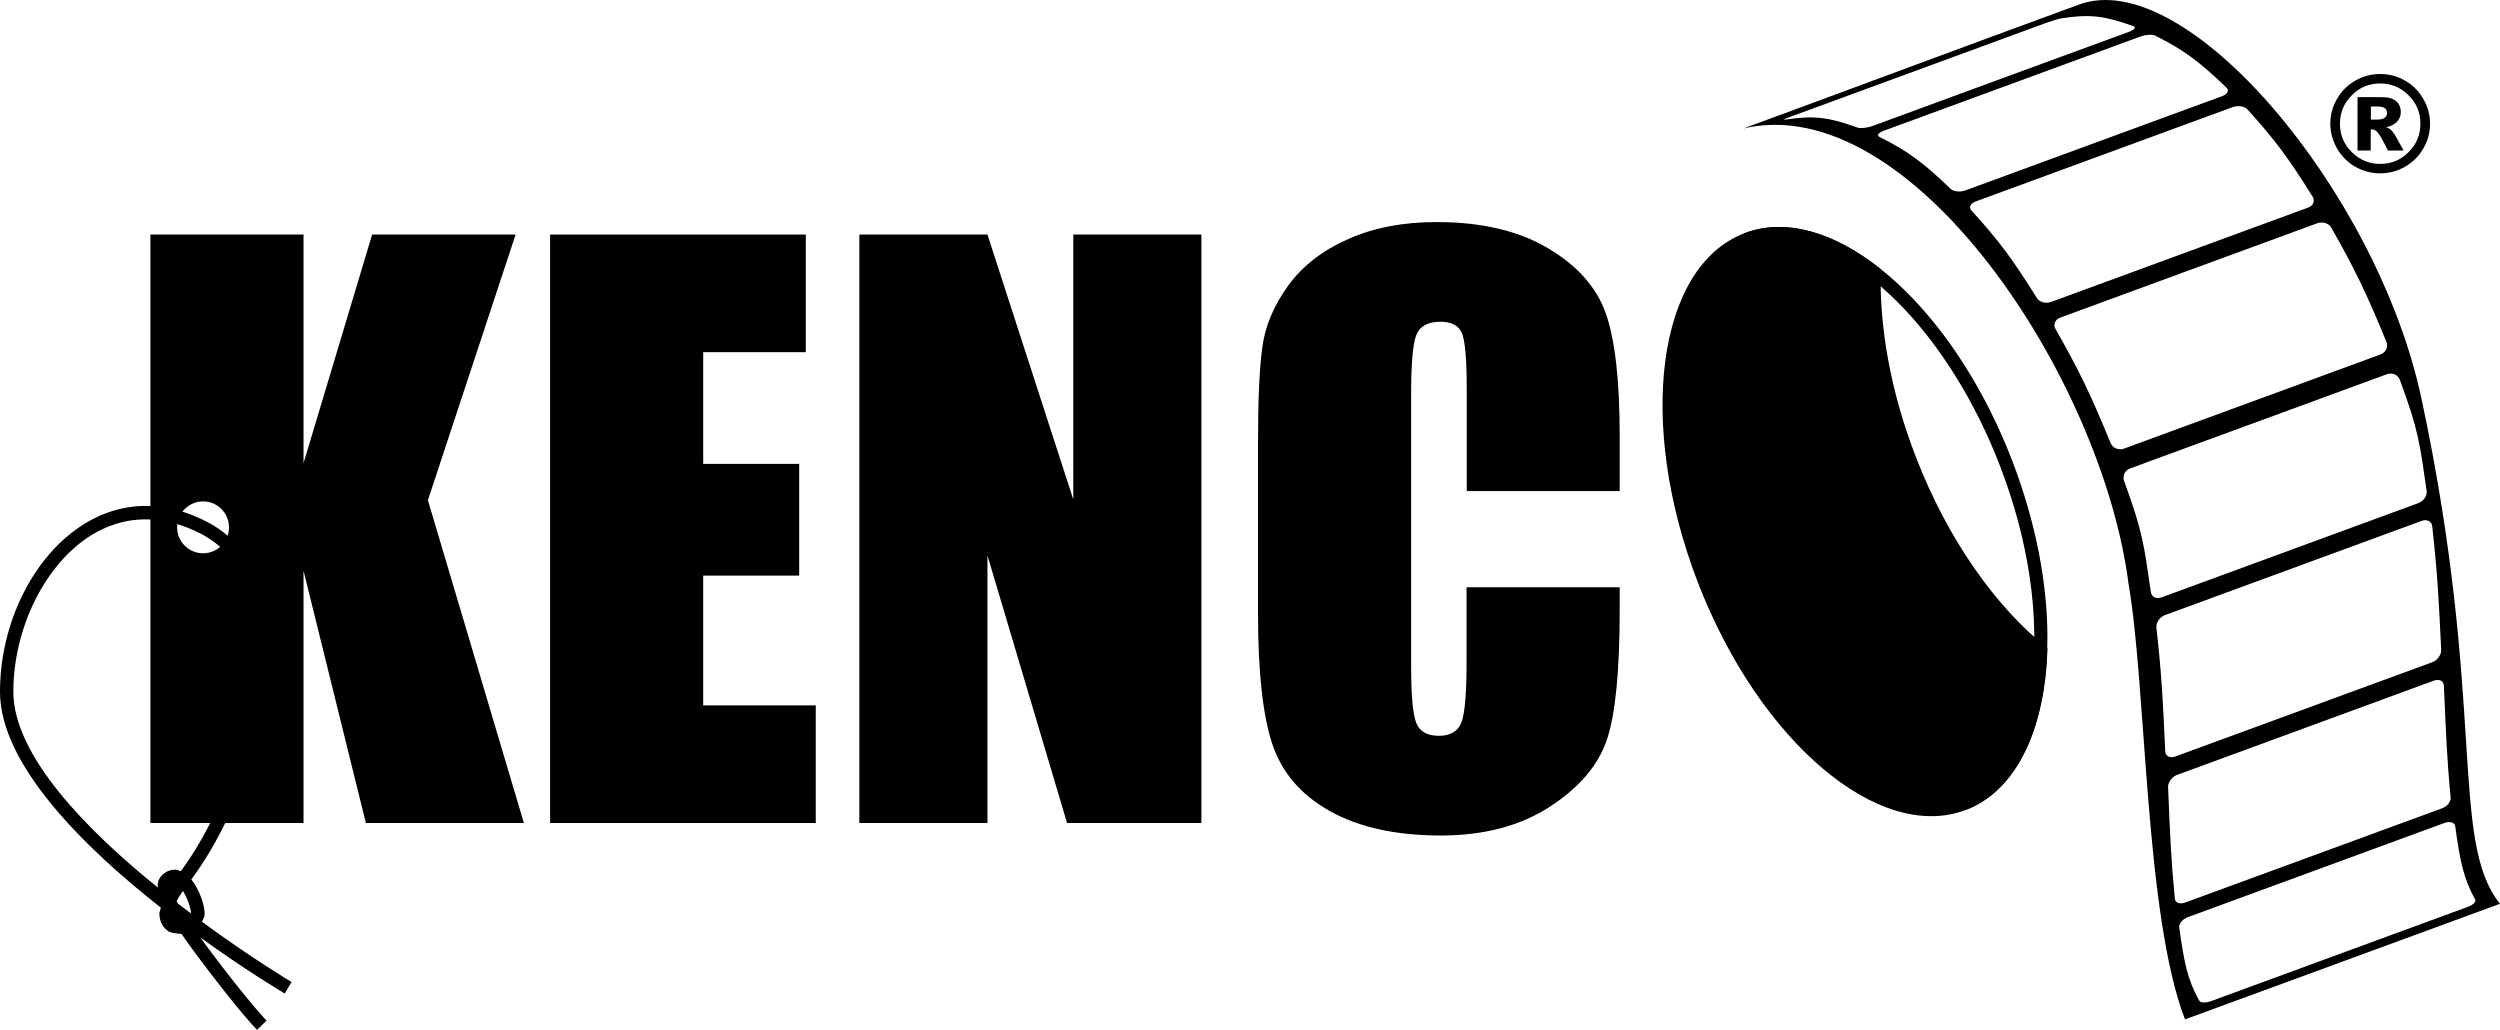
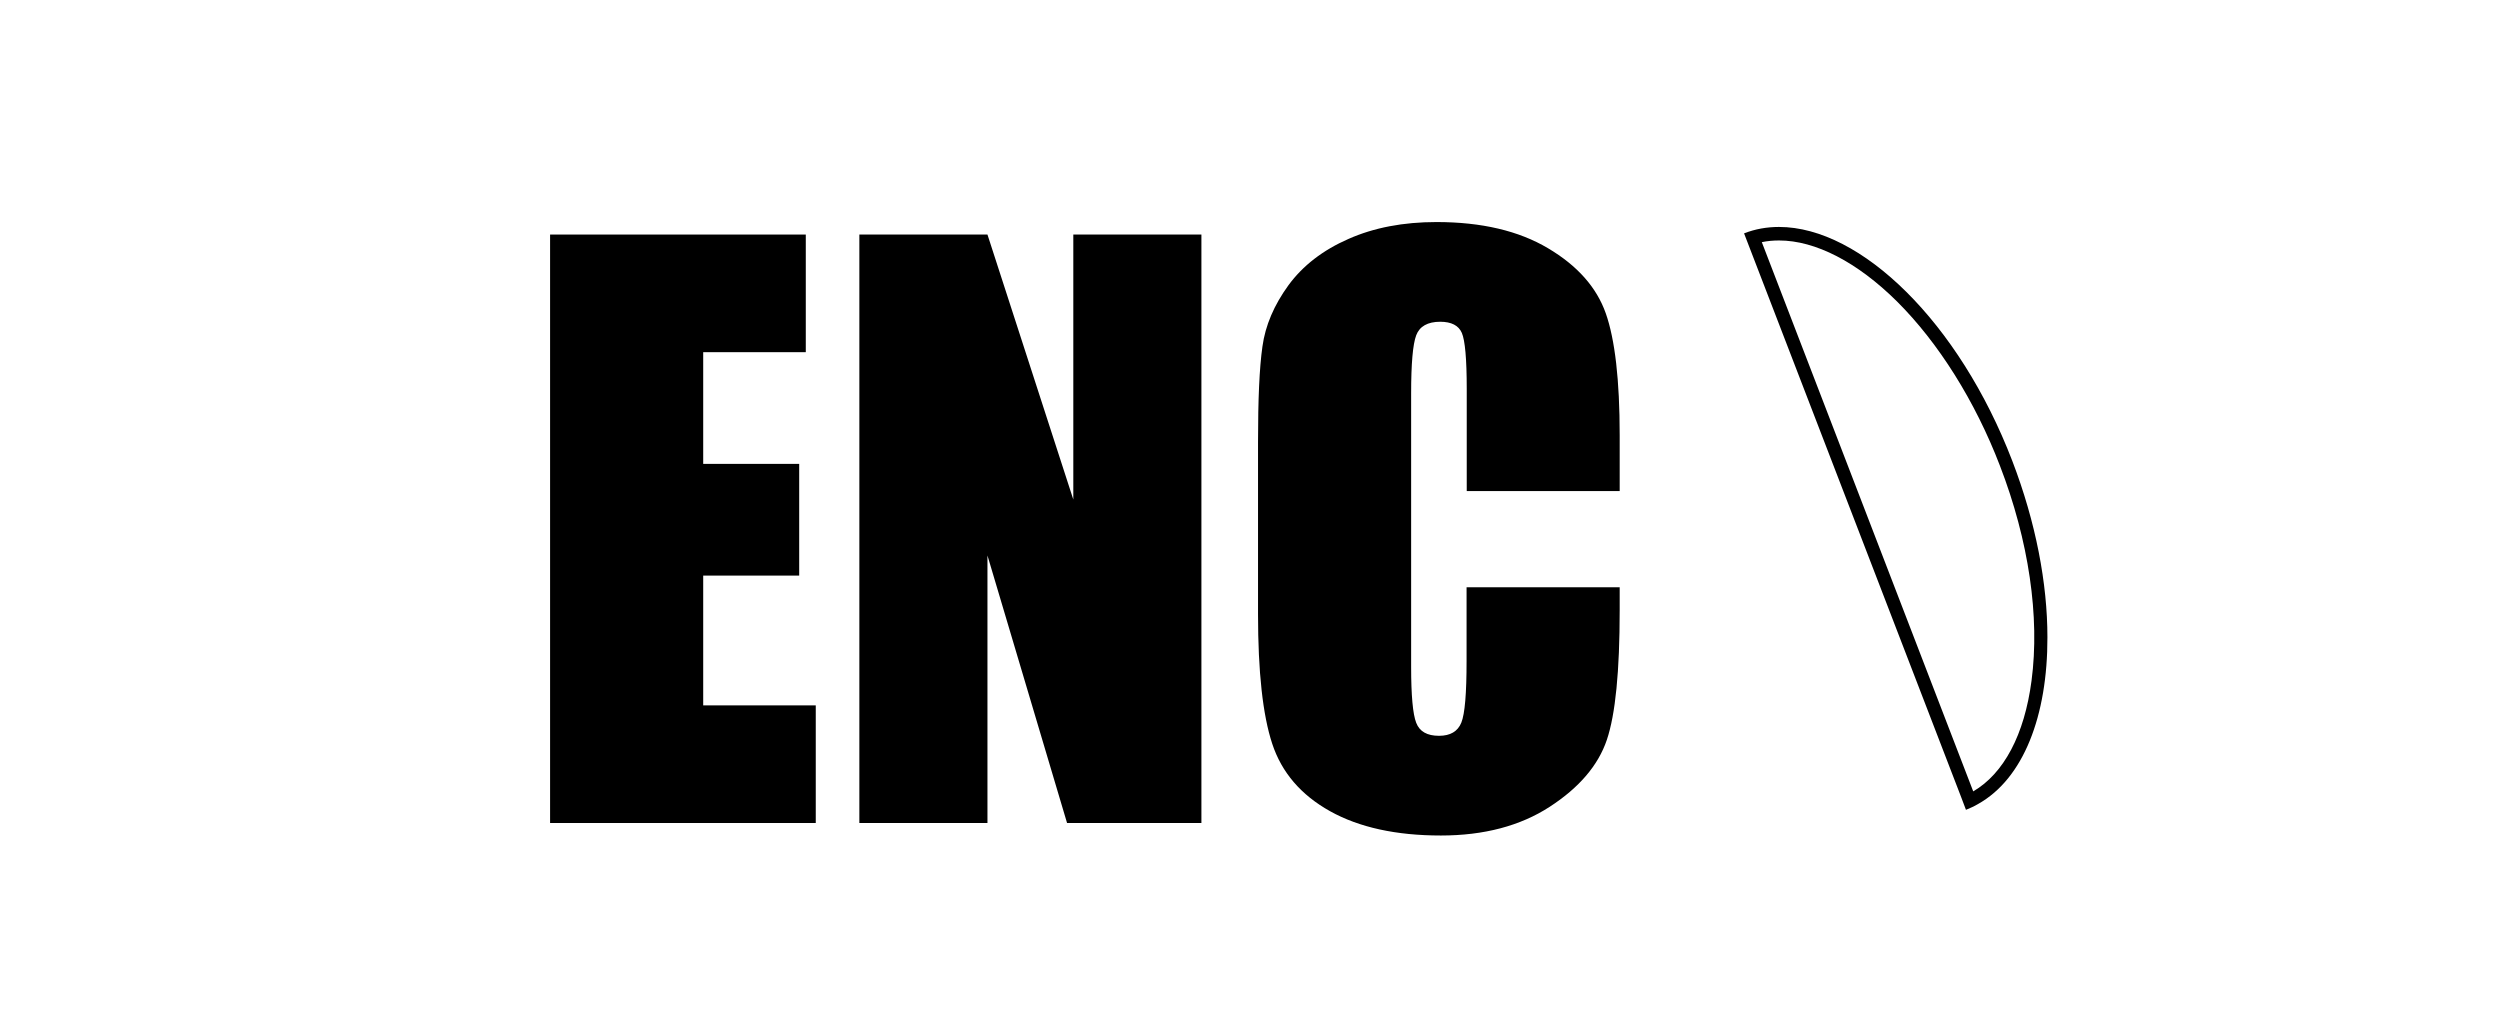
<svg xmlns="http://www.w3.org/2000/svg" xmlns:ns1="http://sodipodi.sourceforge.net/DTD/sodipodi-0.dtd" xmlns:ns2="http://www.inkscape.org/namespaces/inkscape" height="60.939" width="147.93" version="1.1" id="Layer_1" x="0px" y="0px" viewBox="0 0 147.93 60.939" xml:space="preserve" ns1:docname="kenco-logo.svg" ns2:version="1.0beta2 (2b71d25, 2019-12-03)">
  <defs id="defs1046" />
  <ns1:namedview fit-margin-bottom="0" fit-margin-right="0" fit-margin-left="0" fit-margin-top="0" pagecolor="#ffffff" bordercolor="#666666" ns2:document-rotation="0" borderopacity="1" objecttolerance="10" gridtolerance="10" guidetolerance="10" ns2:pageopacity="0" ns2:pageshadow="2" ns2:window-width="2560" ns2:window-height="1299" id="namedview1044" showgrid="false" ns2:zoom="1.9506277" ns2:cx="71.05202" ns2:cy="56.102582" ns2:window-x="0" ns2:window-y="25" ns2:window-maximized="1" ns2:current-layer="g1041" />
  <g transform="translate(-231,-357.191)" id="g1041">
    <g id="g839">
      <path ns2:connector-curvature="0" d="m 263.55,371.07 h 15.13 v 6.96 h -6.07 v 6.61 h 5.68 v 6.61 h -5.68 v 7.68 h 6.66 v 6.96 h -15.72 z" id="path833" />
      <path ns2:connector-curvature="0" d="m 302.09,371.07 v 34.82 h -7.95 l -4.71,-15.83 v 15.83 h -7.58 v -34.82 h 7.58 l 5.08,15.68 v -15.68 z" id="path835" />
      <path ns2:connector-curvature="0" d="m 326.85,386.25 h -9.06 v -6.06 c 0,-1.76 -0.1,-2.86 -0.29,-3.3 -0.19,-0.44 -0.62,-0.66 -1.28,-0.66 -0.74,0 -1.22,0.27 -1.42,0.8 -0.2,0.53 -0.3,1.68 -0.3,3.44 v 16.18 c 0,1.69 0.1,2.8 0.3,3.31 0.2,0.52 0.65,0.77 1.35,0.77 0.67,0 1.11,-0.26 1.32,-0.78 0.21,-0.52 0.31,-1.73 0.31,-3.64 v -4.37 h 9.06 v 1.36 c 0,3.6 -0.25,6.16 -0.76,7.67 -0.51,1.51 -1.64,2.83 -3.38,3.96 -1.74,1.13 -3.89,1.7 -6.44,1.7 -2.65,0 -4.84,-0.48 -6.56,-1.44 -1.72,-0.96 -2.86,-2.29 -3.42,-3.99 -0.56,-1.7 -0.84,-4.26 -0.84,-7.67 v -10.18 c 0,-2.51 0.08,-4.39 0.26,-5.65 0.17,-1.25 0.69,-2.46 1.54,-3.63 0.85,-1.16 2.04,-2.08 3.55,-2.74 1.51,-0.67 3.25,-1 5.21,-1 2.67,0 4.87,0.52 6.6,1.55 1.74,1.03 2.88,2.32 3.42,3.86 0.54,1.54 0.82,3.94 0.82,7.2 v 3.31 z" id="path837" />
    </g>
    <g id="g887">
-       <path ns2:connector-curvature="0" d="m 236.01,388.18 c -3,1.84 -5.01,5.83 -5.01,9.95 0,4.3 4.97,9.2 9.52,12.77 -0.02,0.12 -0.09,0.25 -0.09,0.35 0,0.11 0.01,0.22 0.04,0.33 0.13,0.54 0.53,0.74 0.58,0.76 0.08,0.03 0.37,0.1 0.69,0.11 0.27,0.4 0.58,0.83 0.97,1.35 2.41,3.21 3.45,4.29 3.5,4.33 l 0.56,-0.55 c -0.01,-0.01 -1.06,-1.09 -3.43,-4.25 -0.18,-0.24 -0.33,-0.46 -0.49,-0.67 2.64,1.91 4.76,3.18 5,3.32 l 0.4,-0.68 c -0.06,-0.04 -2.41,-1.44 -5.3,-3.57 0.06,-0.14 0.16,-0.26 0.16,-0.45 0,-0.27 -0.07,-0.58 -0.19,-0.94 -0.18,-0.48 -0.38,-0.84 -0.6,-1.11 1.58,-2.12 2.98,-5.07 3.86,-8.23 0.56,-2.01 0.84,-3.85 0.84,-5.49 0,-3.56 -1.3,-6.18 -3.81,-7.46 -3.16,-1.61 -5.66,-0.82 -7.2,0.13 z m -4.22,9.94 c 0,-3.79 1.91,-7.6 4.63,-9.27 1.96,-1.2 4.18,-1.24 6.42,-0.1 2.63,1.34 3.37,4.08 3.37,6.72 0,2.07 -0.45,4.07 -0.79,5.31 -0.86,3.06 -2.2,5.91 -3.72,7.96 -0.11,-0.04 -0.21,-0.08 -0.32,-0.09 -0.5,-0.02 -0.86,0.34 -0.97,0.58 -0.05,0.1 -0.08,0.22 -0.08,0.37 0,0.03 0.01,0.07 0.01,0.11 -4.22,-3.41 -8.55,-7.82 -8.55,-11.59 z m 9.33,11.44 c 0,0 0.03,-0.01 0.03,-0.02 -0.02,0.02 -0.03,0.04 -0.04,0.06 0,-0.02 0.01,-0.04 0.01,-0.04 z m 0.71,0.35 c 0.1,0.17 0.21,0.38 0.33,0.7 0.09,0.25 0.14,0.46 0.14,0.63 -0.25,-0.19 -0.5,-0.37 -0.76,-0.57 -0.03,-0.05 -0.07,-0.12 -0.09,-0.16 0.09,-0.18 0.22,-0.38 0.38,-0.6 z" id="path885" />
-     </g>
-     <path ns2:connector-curvature="0" d="m 344.35,384.19 c -1.5,-3.89 -2.16,-7.74 -2.06,-11.07 -2.75,-2.19 -5.64,-3.06 -8.09,-2.12 -5.14,1.98 -6.37,11.22 -2.74,20.64 3.63,9.42 10.74,15.45 15.88,13.47 3.02,-1.16 4.68,-4.84 4.81,-9.57 -3.04,-2.41 -5.9,-6.42 -7.8,-11.35 z" id="path889" />
+       </g>
    <g id="g893">
      <path ns2:connector-curvature="0" d="m 336.27,370.62 c -0.71,0 -1.41,0.12 -2.07,0.38 l 12.85,33.37 v 0 0 0 l 0.28,0.74 c 0.25,-0.1 0.49,-0.21 0.71,-0.34 v 0 c 0,0 0,0 0,0 v 0 c 2.69,-1.5 4.12,-5.22 4.11,-9.87 0,-3.18 -0.68,-6.79 -2.08,-10.44 -3.15,-8.2 -8.96,-13.84 -13.8,-13.84 z m -1.02,0.9 c 0.33,-0.07 0.67,-0.1 1.02,-0.1 2.15,0 4.63,1.28 6.98,3.61 2.45,2.44 4.62,5.89 6.09,9.72 1.71,4.43 2.37,8.95 1.87,12.72 -0.42,3.2 -1.64,5.49 -3.45,6.55 z" id="path891" />
    </g>
    <g id="g897">
-       <path ns2:connector-curvature="0" d="m 334.17,364.79 c 9.93,-2.31 21.19,14.74 22.77,26.88 1.08,6.17 0.96,19.63 3.35,25.84 7.46,-2.74 11.19,-4.11 18.64,-6.84 -3.02,-3.77 -0.78,-11.82 -4.65,-29.91 -2.62,-12.24 -13.96,-25.72 -20.31,-23.28 -7.46,2.73 -12.35,4.57 -19.8,7.31 z m 2.47,-0.52 c -0.17,0.03 -0.06,-0.04 0.25,-0.15 6.08,-2.23 9.12,-3.35 15.2,-5.58 0.31,-0.11 0.7,-0.23 0.87,-0.26 1.7,-0.27 2.57,-0.15 4.28,0.46 0.18,0.06 0.06,0.21 -0.25,0.33 -6.08,2.23 -9.12,3.34 -15.2,5.58 -0.31,0.11 -0.7,0.15 -0.88,0.09 -1.71,-0.62 -2.58,-0.73 -4.27,-0.47 z m 5.57,1.02 c -0.17,-0.09 -0.07,-0.24 0.25,-0.36 6.08,-2.23 9.12,-3.35 15.2,-5.58 0.31,-0.11 0.7,-0.14 0.87,-0.05 1.71,0.86 2.57,1.5 4.22,3.08 0.17,0.16 0.05,0.39 -0.26,0.5 -6.08,2.23 -9.12,3.35 -15.2,5.58 -0.31,0.11 -0.7,0.07 -0.86,-0.09 -1.65,-1.58 -2.51,-2.22 -4.22,-3.08 z m 5.44,4.35 c -0.17,-0.18 -0.05,-0.42 0.26,-0.53 6.08,-2.23 9.12,-3.35 15.2,-5.58 0.31,-0.11 0.69,-0.06 0.86,0.12 1.62,1.78 2.41,2.84 3.88,5.19 0.07,0.12 0.08,0.25 0.03,0.37 -0.05,0.12 -0.17,0.22 -0.32,0.27 -6.08,2.23 -9.12,3.35 -15.2,5.58 -0.31,0.11 -0.68,0.01 -0.83,-0.23 -1.47,-2.35 -2.26,-3.41 -3.88,-5.19 z m 4.97,7 c -0.14,-0.25 -0.01,-0.55 0.3,-0.66 6.08,-2.23 9.12,-3.35 15.2,-5.58 0.31,-0.11 0.68,0 0.82,0.25 1.42,2.5 2.08,3.87 3.27,6.77 0.06,0.14 0.06,0.3 -0.01,0.44 -0.07,0.14 -0.19,0.25 -0.33,0.3 -6.08,2.23 -9.12,3.35 -15.2,5.58 -0.31,0.11 -0.66,-0.04 -0.78,-0.33 -1.19,-2.9 -1.85,-4.27 -3.27,-6.77 z m 4.07,9.02 c -0.11,-0.3 0.04,-0.64 0.35,-0.75 6.08,-2.23 9.12,-3.35 15.21,-5.58 0.31,-0.11 0.65,0.04 0.76,0.35 1.11,3 1.17,3.74 1.58,6.55 0.02,0.14 -0.02,0.29 -0.11,0.43 -0.09,0.14 -0.23,0.24 -0.38,0.3 -6.08,2.23 -9.12,3.35 -15.2,5.58 -0.31,0.11 -0.59,-0.03 -0.63,-0.32 -0.41,-2.82 -0.48,-3.56 -1.58,-6.56 z m 1.91,8.67 c -0.03,-0.29 0.19,-0.62 0.5,-0.74 6.08,-2.23 9.12,-3.35 15.2,-5.58 0.31,-0.11 0.59,0.03 0.62,0.32 0.32,2.89 0.39,4.41 0.53,7.31 0.01,0.14 -0.04,0.3 -0.15,0.44 -0.1,0.14 -0.24,0.25 -0.39,0.3 -6.08,2.23 -9.12,3.35 -15.21,5.58 -0.31,0.11 -0.57,-0.03 -0.58,-0.33 -0.13,-2.89 -0.2,-4.42 -0.52,-7.3 z m 0.69,9.44 c -0.01,-0.29 0.23,-0.62 0.54,-0.73 6.08,-2.23 9.13,-3.35 15.2,-5.58 0.31,-0.11 0.57,0.03 0.58,0.32 0.13,2.84 0.17,4.22 0.4,6.6 0.01,0.12 -0.04,0.25 -0.13,0.37 -0.1,0.12 -0.23,0.22 -0.38,0.27 -6.08,2.23 -9.12,3.35 -15.21,5.58 -0.31,0.11 -0.58,0.01 -0.6,-0.23 -0.23,-2.38 -0.28,-3.76 -0.4,-6.6 z m 18.17,6.65 c 0.04,0.06 0.01,0.14 -0.07,0.22 -0.08,0.08 -0.21,0.16 -0.36,0.21 -6.08,2.23 -9.12,3.35 -15.2,5.58 -0.31,0.11 -0.62,0.11 -0.69,-0.02 -0.69,-1.24 -0.89,-2.17 -1.19,-4.34 -0.03,-0.22 0.2,-0.5 0.51,-0.61 6.08,-2.23 9.12,-3.35 15.2,-5.58 0.31,-0.11 0.59,-0.02 0.62,0.2 0.3,2.16 0.5,3.09 1.18,4.34 z" id="path895" />
-     </g>
+       </g>
    <g id="g901">
-       <path ns2:connector-curvature="0" d="m 374.79,364.51 c 0,0.53 -0.13,1.02 -0.4,1.47 -0.26,0.46 -0.62,0.81 -1.08,1.08 -0.46,0.26 -0.95,0.39 -1.47,0.39 -0.52,0 -1.01,-0.13 -1.47,-0.39 -0.46,-0.26 -0.81,-0.62 -1.08,-1.08 -0.26,-0.46 -0.4,-0.95 -0.4,-1.47 0,-0.52 0.13,-1.02 0.4,-1.47 0.26,-0.46 0.62,-0.82 1.08,-1.08 0.46,-0.26 0.95,-0.39 1.47,-0.39 0.53,0 1.02,0.13 1.47,0.39 0.46,0.26 0.81,0.62 1.08,1.08 0.27,0.46 0.4,0.95 0.4,1.47 z m -0.57,0 c 0,-0.66 -0.23,-1.22 -0.7,-1.68 -0.46,-0.46 -1.02,-0.7 -1.68,-0.7 -0.66,0 -1.22,0.23 -1.68,0.7 -0.46,0.46 -0.7,1.02 -0.7,1.68 0,0.66 0.23,1.22 0.7,1.68 0.46,0.46 1.02,0.7 1.68,0.7 0.66,0 1.22,-0.23 1.68,-0.7 0.47,-0.46 0.7,-1.02 0.7,-1.68 z m -3.71,-1.57 h 1.41 c 0.4,0 0.69,0.08 0.87,0.24 0.18,0.16 0.27,0.38 0.27,0.65 0,0.21 -0.07,0.39 -0.21,0.55 -0.14,0.15 -0.35,0.27 -0.65,0.34 0.12,0.05 0.21,0.09 0.27,0.15 0.08,0.07 0.16,0.18 0.25,0.32 0,0.01 0.17,0.31 0.51,0.91 h -0.93 c -0.3,-0.6 -0.5,-0.96 -0.61,-1.07 -0.1,-0.12 -0.21,-0.18 -0.31,-0.18 -0.02,0 -0.06,0 -0.1,0.01 v 1.24 h -0.78 v -3.16 z m 0.78,1.33 h 0.34 c 0.23,0 0.39,-0.04 0.48,-0.11 0.09,-0.07 0.14,-0.17 0.14,-0.28 0,-0.12 -0.04,-0.21 -0.13,-0.28 -0.09,-0.07 -0.24,-0.11 -0.46,-0.11 h -0.37 z" id="path899" />
-     </g>
-     <path ns2:connector-curvature="0" d="m 256.32,386.79 5.19,-15.72 h -8.49 l -4.06,13.53 v -13.53 h -9.06 v 34.82 h 9.06 v -14.93 l 3.69,14.93 H 262 Z m -13.3,3.14 c -0.85,0 -1.54,-0.69 -1.54,-1.53 0,-0.85 0.69,-1.54 1.54,-1.54 0.85,0 1.53,0.69 1.53,1.54 0,0.84 -0.68,1.53 -1.53,1.53 z" id="path903" />
+       </g>
    <g id="g973">
		
		
		
		
		
		
		
		
		
		
		
		
		
		
		
		
		
		
		
		
		
		
		
		
		
		
		
		
		
		
		
		
		
		
	</g>
  </g>
</svg>